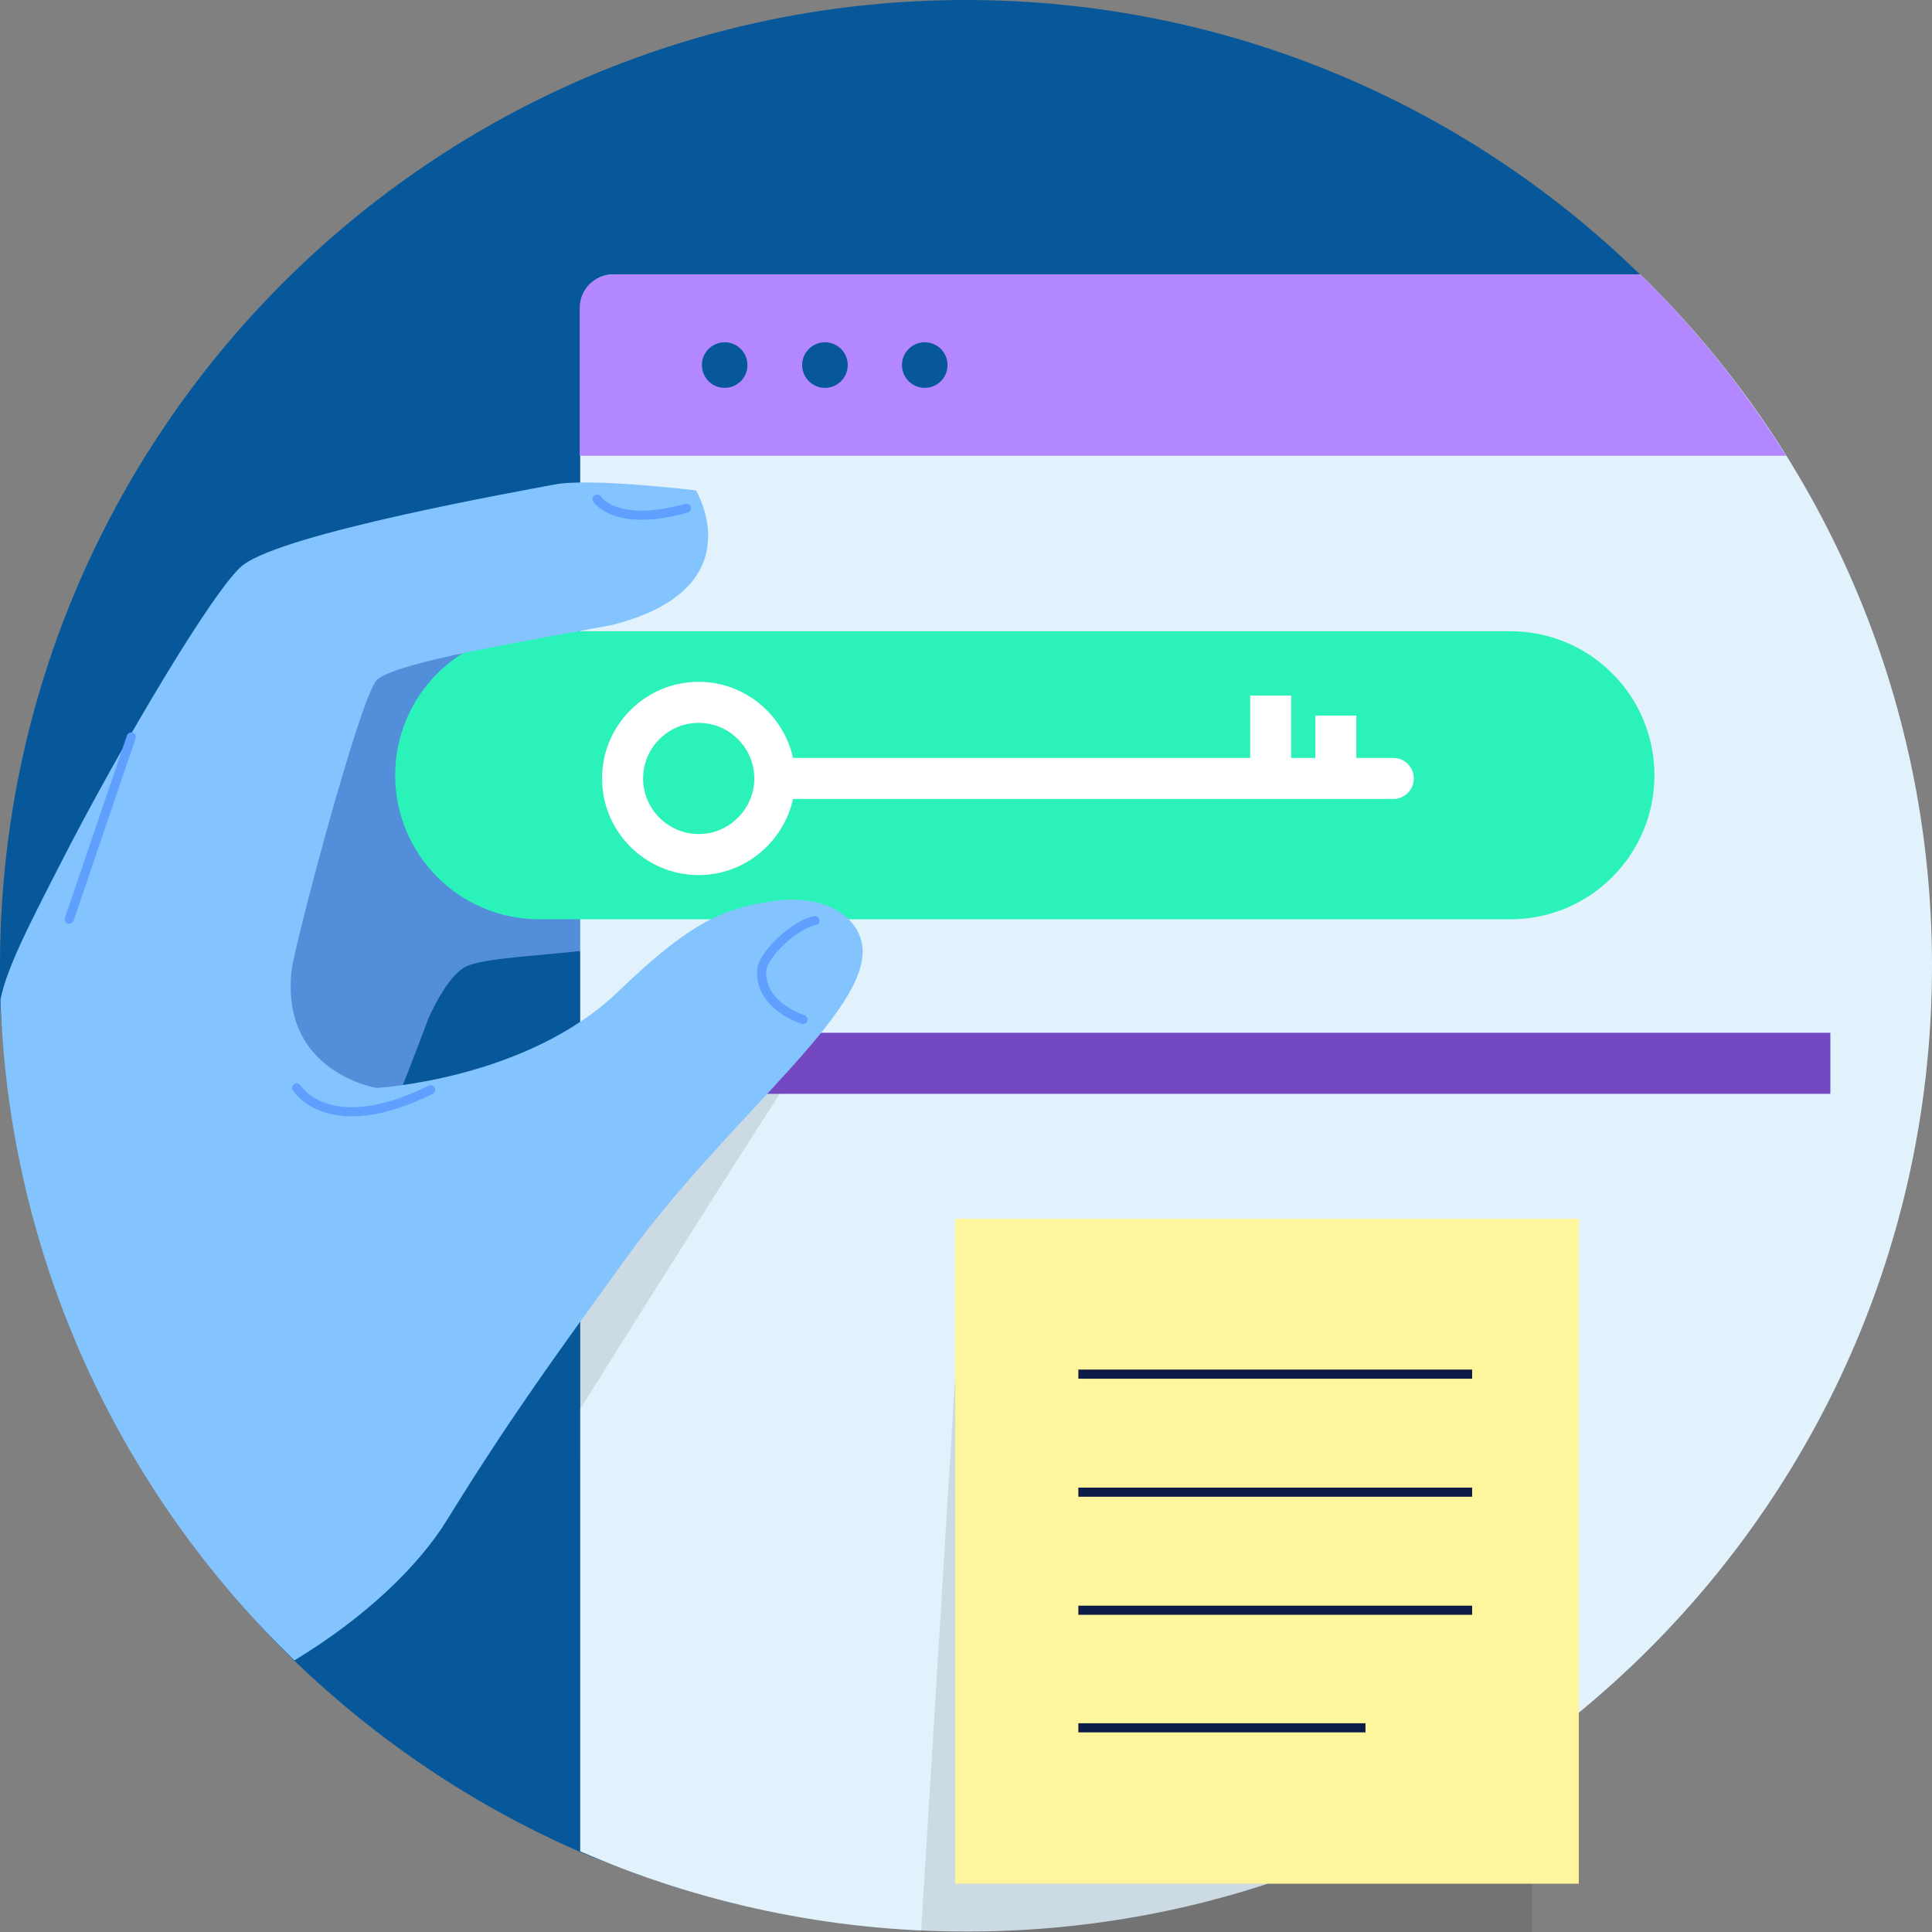
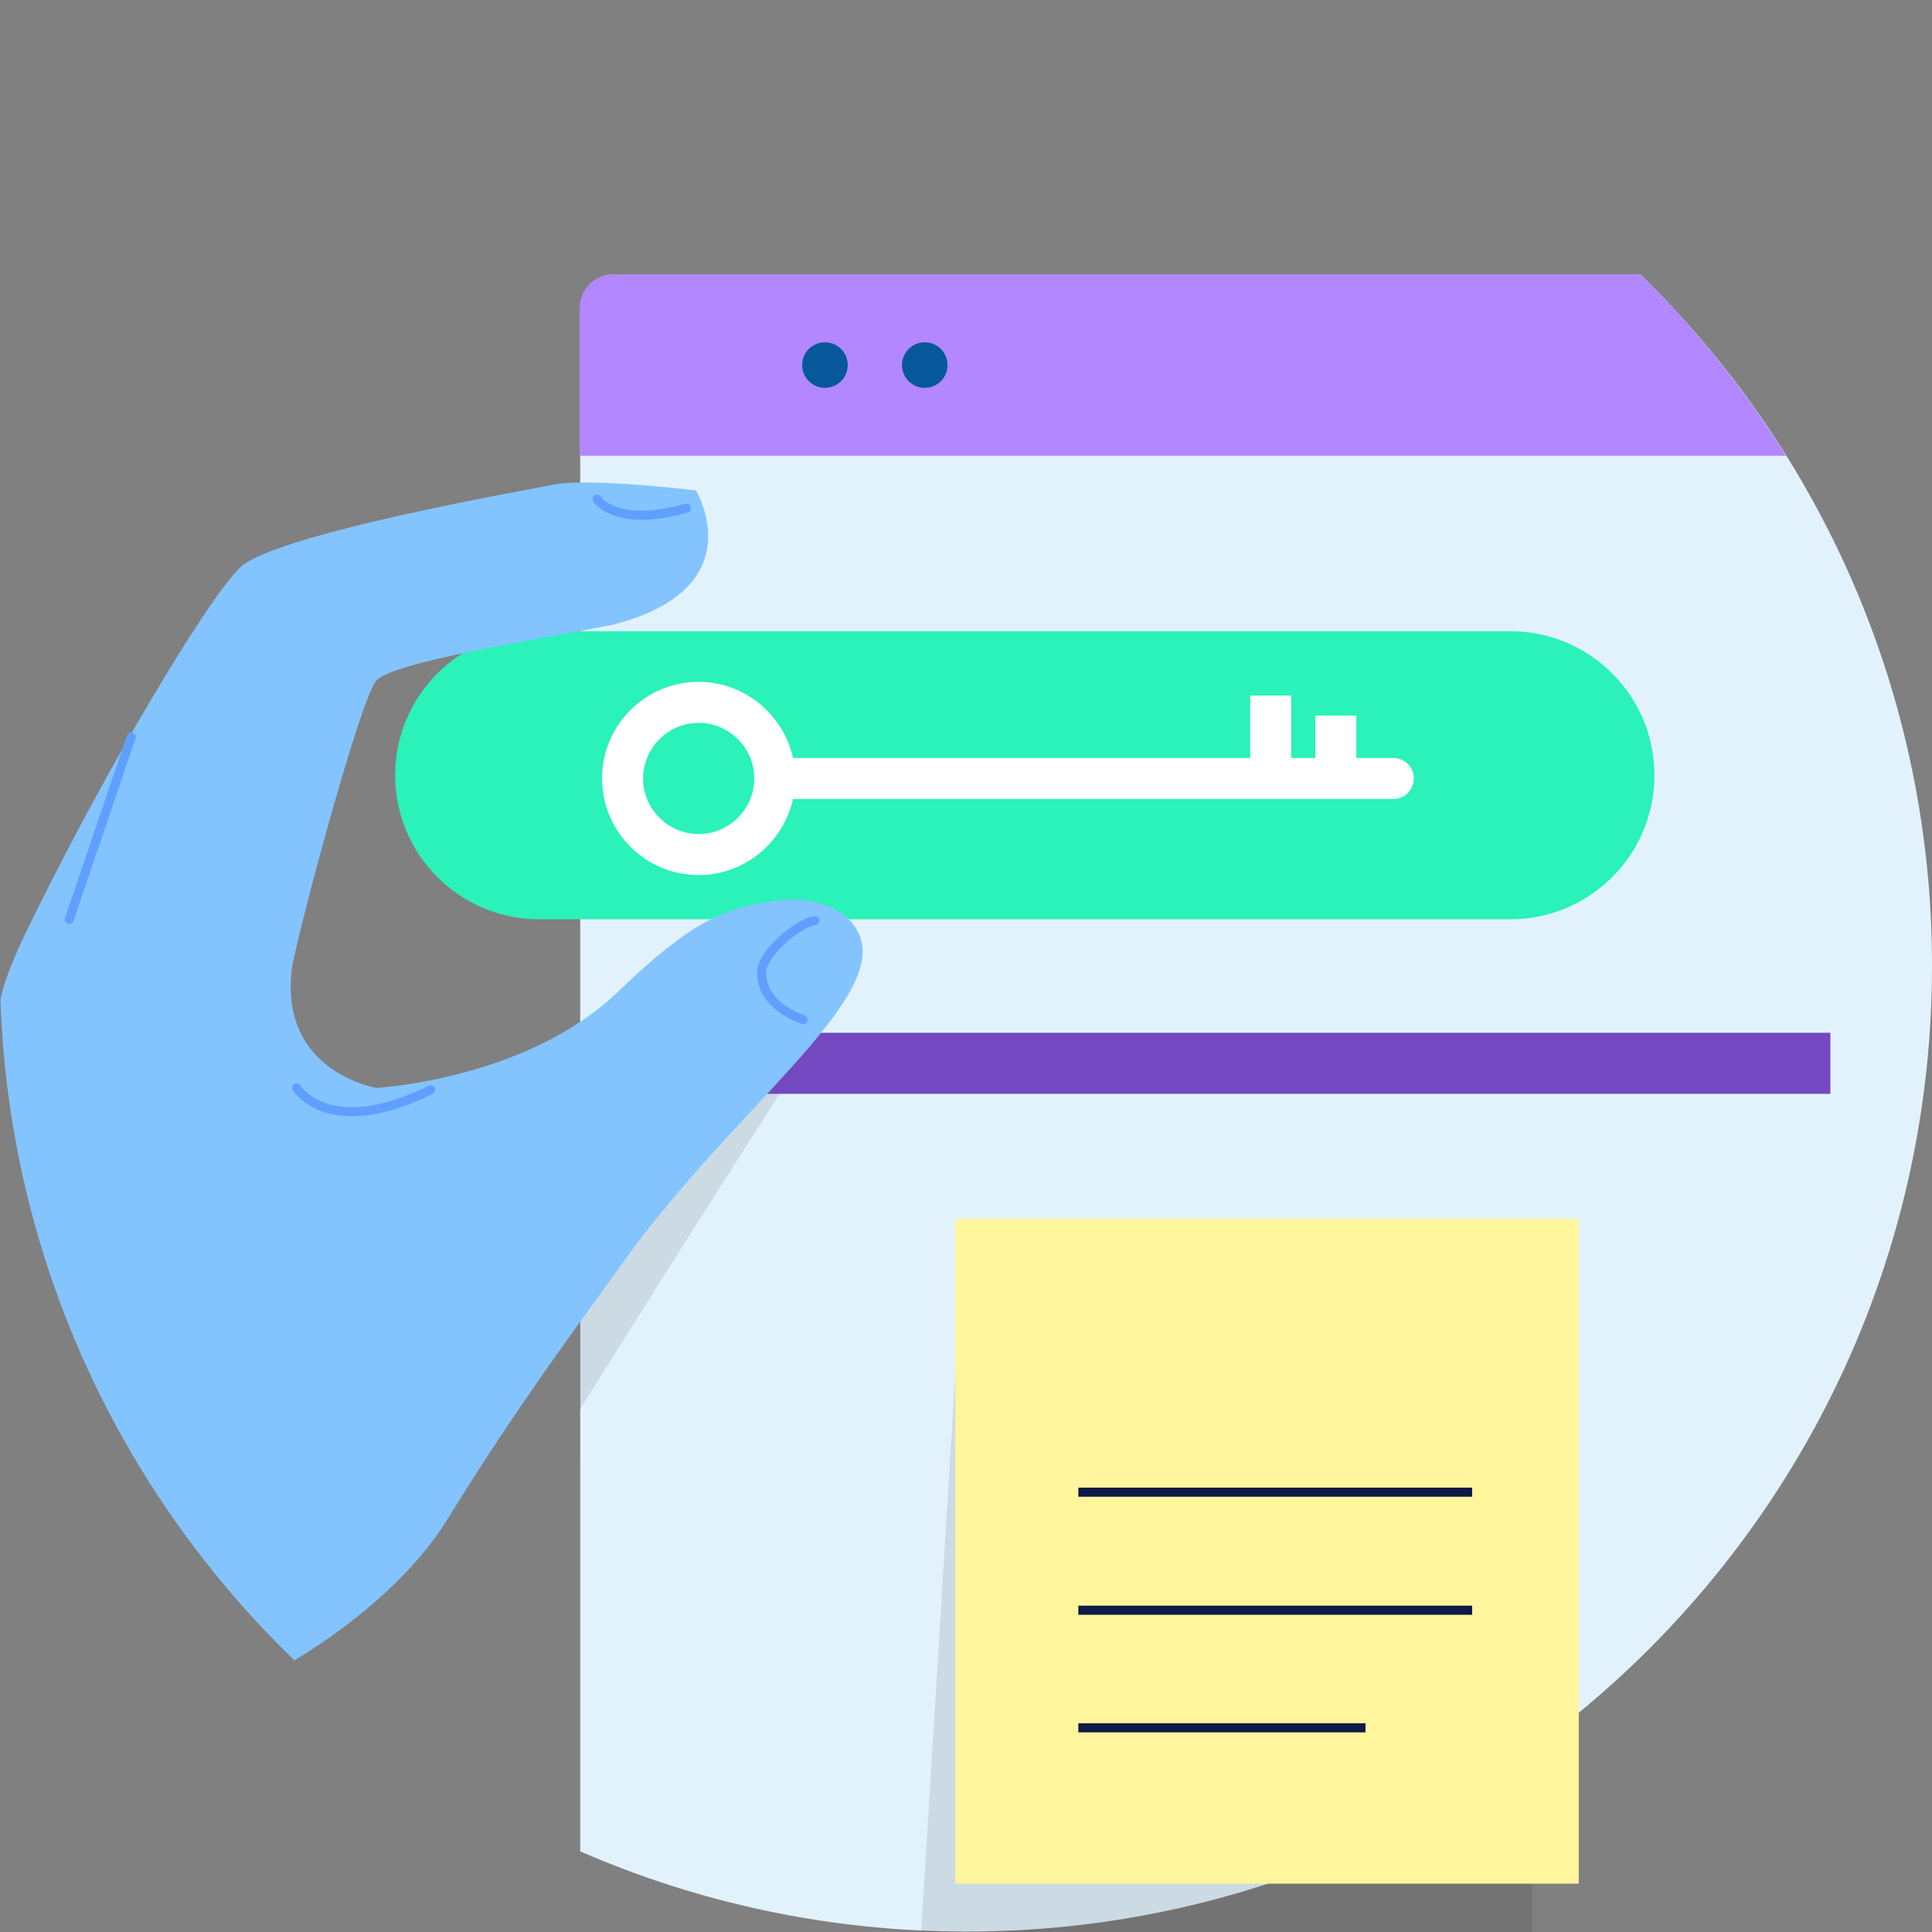
<svg xmlns="http://www.w3.org/2000/svg" version="1.1" id="Layer_1" x="0px" y="0px" viewBox="0 0 423.9 423.9" style="enable-background:new 0 0 423.9 423.9;" width="377px" height="377px" xml:space="preserve">
  <rect x="0" y="0" width="423.9" height="423.9" fill="#808080" stroke="none" />
  <style type="text/css">
	.st0{fill:#06589A;}
	.st1{opacity:0.62;}
	.st2{fill:#81B0FF;}
	.st3{opacity:0.1;}
	.st4{fill:#E2F2FD;}
	.st5{fill:#B287FF;}
	.st6{fill:#2AF2B9;}
	.st7{fill:#FFFFFF;}
	.st8{fill:#7448C0;}
	.st9{fill:#83C4FF;}
	.st10{fill:none;stroke:#5FA0FF;stroke-width:2;stroke-linecap:round;stroke-miterlimit:10;}
	.st11{fill:#FFF59C;}
	.st12{fill:none;stroke:#0D1B47;stroke-width:2;stroke-miterlimit:10;}
</style>
-   <path class="st0" d="M211.9,421.9c-15.5,0-30.6-1.7-45.2-4.8c-13.7-3-26.9-5.3-39.5-10.8c-23.4-10.2-44.5-24.5-62.6-41.9  c-27.6-26.7-45.9-61.7-55.9-100c-3.8-14.8-8.1-29.2-8.7-45C0,216.9,0,214.4,0,211.9C0,94.9,94.9,0,211.9,0  c57.4,0,109.6,22.9,147.7,60c39.6,38.5,59.2,92.4,59.2,152C418.9,329,329,421.9,211.9,421.9z" />
  <g class="st1">
-     <path class="st2" d="M148.8,134.9c0,0-34.4,0.4-47.3,1.5c-13,1.1-20.3,14.3-20.3,14.3L37.3,271l45.4-18.5c0,0,6.2-15.4,11.4-29.3   c2-4.3,4.7-9,7.7-10.9c6.1-3.7,41.1-2.2,46.5-9.7c8.5-11.8-6.6-15.7-12.3-15.1c0,0-3.3,0-8,0.1c13.9-1.3,29.9-2.8,33.7-8   c10-13.8-7.7-18.1-14.3-17.5c0,0-8.9,0.1-19.3,0.4c3.3-0.3,6.7-0.6,10-1c11.7-1.2,22.9-3.1,26.1-7.4   C174.4,140,155.7,134.2,148.8,134.9z" />
-   </g>
+     </g>
  <path class="st3" d="M127.2,282.7v38.4c0,0,27.1-63.8,42.5-82.5s-6.9-18.7-6.9-18.7L127.2,282.7z" />
  <g>
    <g>
      <path class="st4" d="M423.9,211.9c0-59.5-24.5-113.2-64-151.7H134.6c-4,0-7.3,3.3-7.3,7.3v338.7c25.9,11.3,54.6,17.6,84.7,17.6    C329,423.9,423.9,329,423.9,211.9z" />
    </g>
    <g>
      <path class="st5" d="M127.2,67.5V100h264.7c-9.1-14.5-19.8-27.9-32-39.8H134.6C130.5,60.2,127.2,63.5,127.2,67.5z" />
    </g>
  </g>
  <path class="st3" d="M127.2,282.7l0,26.6c0,0,43.3-69.2,51.6-80.9S132.1,240,132.1,240L127.2,282.7z" />
  <path class="st6" d="M331.4,201.7H118.3c-17.5,0-31.6-14.2-31.6-31.6v0c0-17.5,14.2-31.6,31.6-31.6h213.1  c17.5,0,31.6,14.2,31.6,31.6v0C363,187.5,348.9,201.7,331.4,201.7z" />
  <path class="st7" d="M305.7,166.3h-8.1V157h-9v9.3h-5.3v-13.7h-9v13.7H174c-2.1-9.5-10.6-16.7-20.7-16.7c-11.7,0-21.2,9.5-21.2,21.2  s9.5,21.2,21.2,21.2c10.1,0,18.6-7.2,20.7-16.7h131.7c2.5,0,4.5-2,4.5-4.5S308.2,166.3,305.7,166.3z M153.3,183  c-6.7,0-12.2-5.5-12.2-12.2s5.5-12.2,12.2-12.2s12.2,5.5,12.2,12.2S160,183,153.3,183z" />
  <rect x="156.5" y="226.6" class="st8" width="245.1" height="13.4" />
  <path class="st9" d="M168.9,197.8c-10.1,1.7-17,4.1-33.2,19.7c-20.1,19.4-53.1,21.2-53.1,21.2s-21.2-3.4-18.6-25.9  c0.7-5.8,14.9-59.4,18.6-63.5s35.9-9.1,51.8-12.2c31.3-8,18.3-29.5,18.3-29.5s-23.1-2.8-31-1.3c-7.8,1.5-59.2,10.6-68.4,17.7  c-5.9,4.5-26.7,39.3-40.5,66.4c-6.5,12.7-11.3,22-12.7,28.9c1.9,56.9,26.3,108.1,64.5,145c15.2-9.2,27.2-20.5,33.6-31  c15.7-25.5,29.2-43.3,38.7-56.6c23.5-32.8,57.2-56.8,51.8-71.2C186.4,199.4,178.6,196.2,168.9,197.8z" />
  <path class="st10" d="M176.2,223.7c0,0-9.2-2.8-9.1-10.4c0-4,7.9-10.8,11.7-11.3" />
  <line class="st10" x1="28.8" y1="161.7" x2="15.2" y2="201.7" />
  <path class="st10" d="M65.1,238.7c0,0,7,11.5,29.4,0.4" />
  <path class="st10" d="M131,109.5c0,0,4,6.4,19.6,2" />
  <g>
-     <circle class="st0" cx="159" cy="80.1" r="5" />
    <circle class="st0" cx="181" cy="80.1" r="5" />
    <circle class="st0" cx="202.9" cy="80.1" r="5" />
  </g>
  <g>
    <polygon class="st3" points="336.2,423.9 202.1,423.9 211.7,267.4 336.2,274.9  " />
    <rect x="209.6" y="267.4" class="st11" width="136.8" height="145.9" />
    <g>
      <g>
        <g>
-           <line class="st12" x1="323" y1="301.5" x2="236.6" y2="301.5" />
-         </g>
+           </g>
        <g>
          <line class="st12" x1="323" y1="327.4" x2="236.6" y2="327.4" />
        </g>
        <g>
          <line class="st12" x1="323" y1="353.3" x2="236.6" y2="353.3" />
        </g>
        <g>
          <line class="st12" x1="299.6" y1="379.1" x2="236.6" y2="379.1" />
        </g>
      </g>
    </g>
  </g>
</svg>